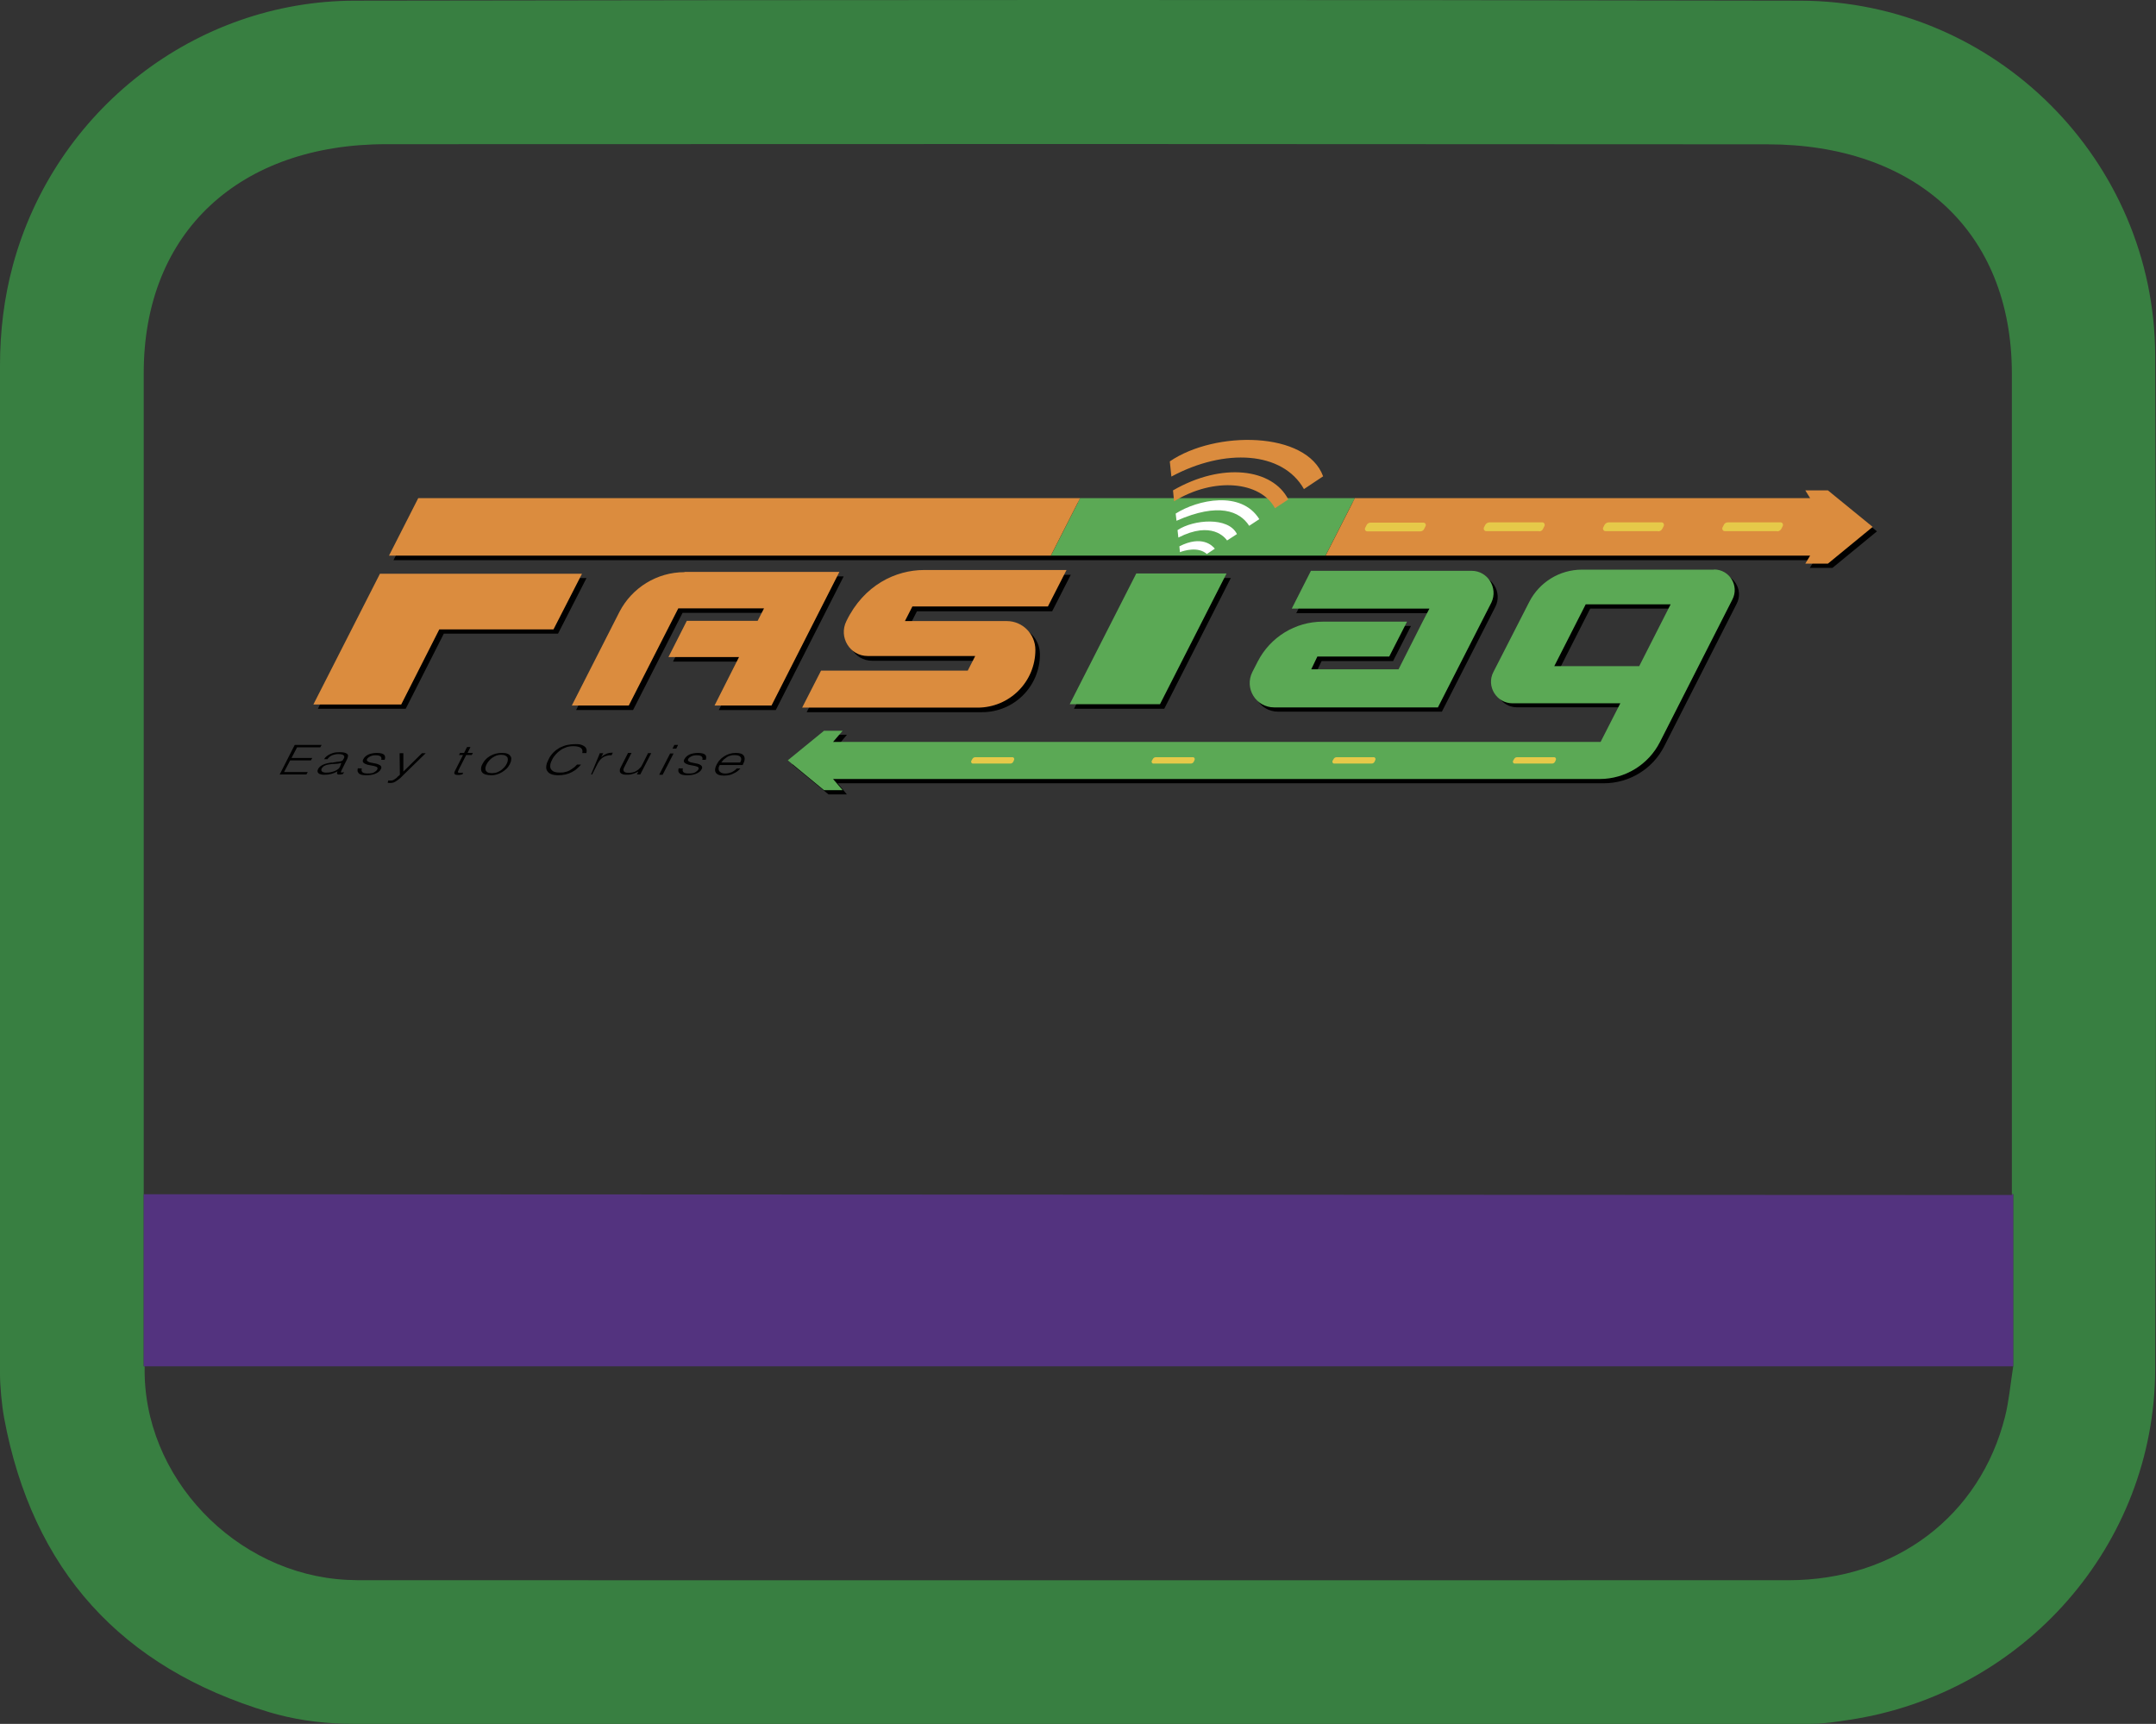
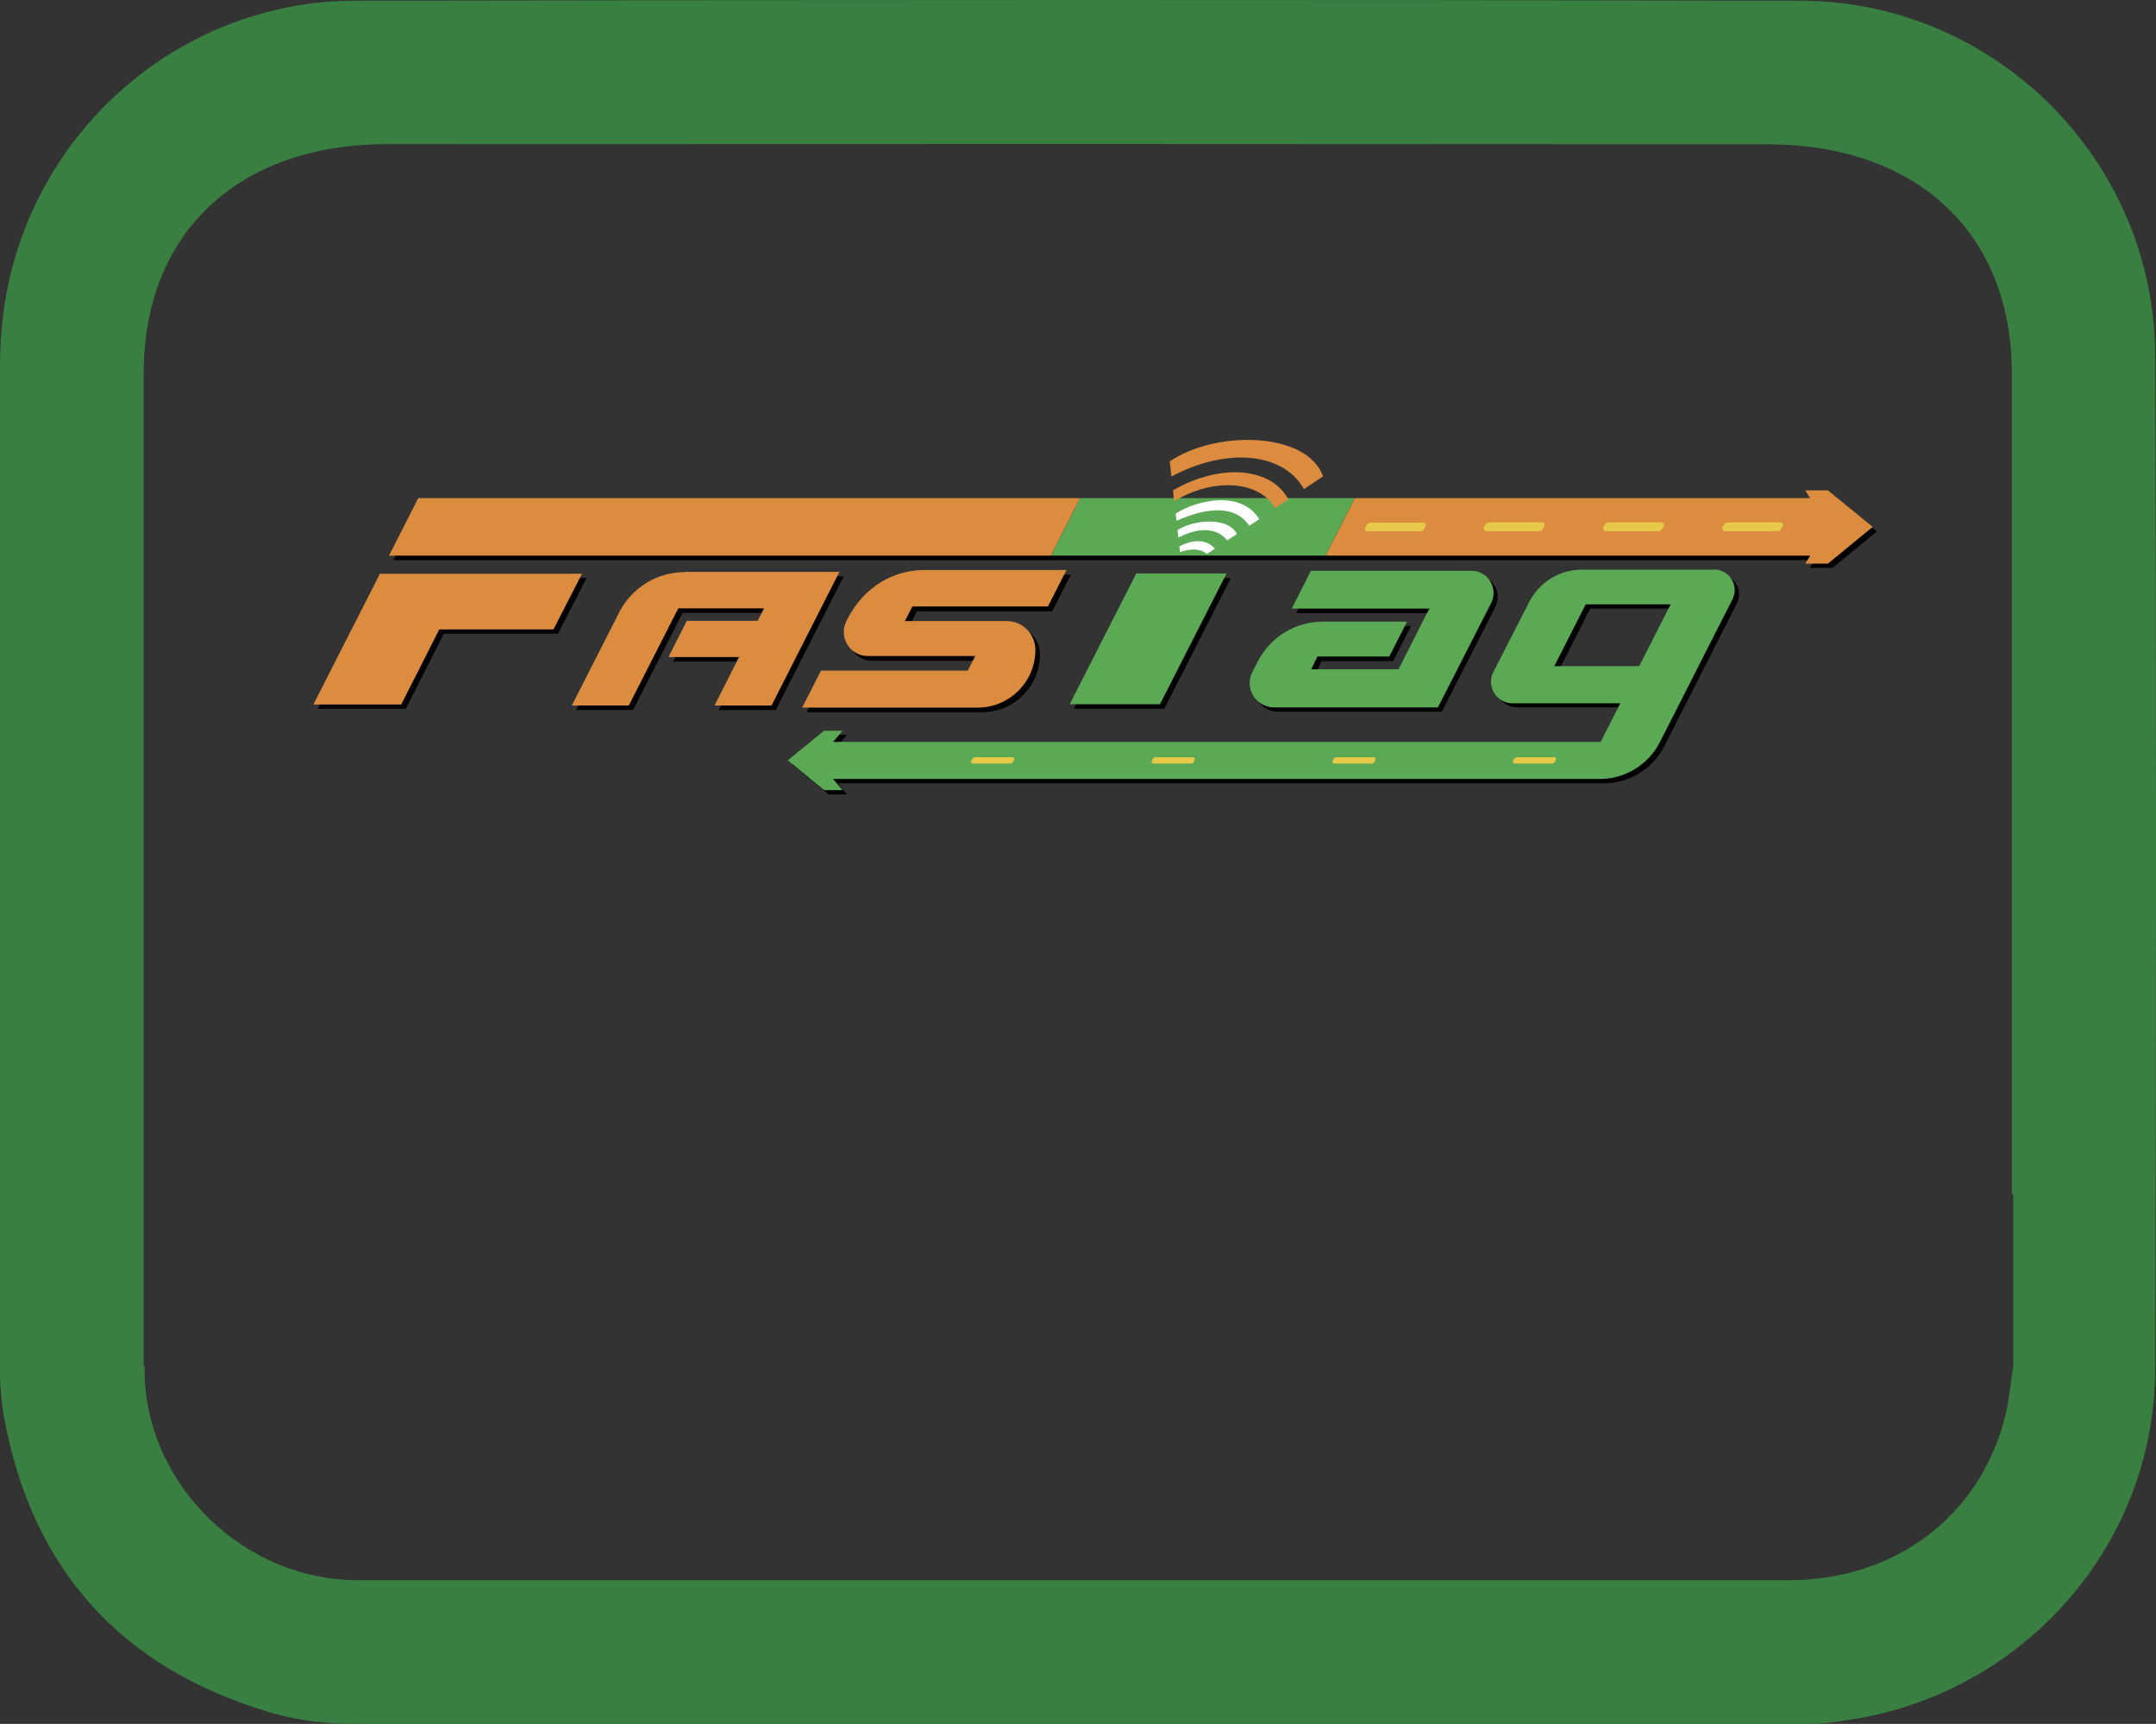
<svg xmlns="http://www.w3.org/2000/svg" id="Layer_2" viewBox="0 0 479.1 383.06">
  <rect x="0" y="0" width="479.1" height="383.06" fill="#333333" stroke="none" />
  <defs>
    <style>
      .cls-1 {
        fill: #53337f;
      }

      .cls-2 {
        fill: #e6c949;
      }

      .cls-3 {
        fill: #fff;
      }

      .cls-4 {
        fill: #387f41;
      }

      .cls-5 {
        fill: #db8c3e;
      }

      .cls-6 {
        fill: #5ba955;
      }
    </style>
  </defs>
  <g id="Layer_1-2" data-name="Layer_1">
    <g>
      <g>
        <path d="M417.08,118.08l-9.88,8.11h-5.03l1.06-1.72H87.44l6.51-12.78h309.29l-1.06-1.72h5.03l9.88,8.1ZM253.45,128.44l-14.79,29.05h20.06l14.79-29.05h-20.06ZM85.43,128.44l-14.79,29.05h19.52l8.46-16.68h25.38l6.33-12.36h-44.9ZM153.05,128.14c-6.09,0-11.65,3.43-14.44,8.81l-10.59,20.82h12.66l11-21.59h19.05l-1.42,2.78h-15.68l-4.08,8.05h15.68l-5.5,10.77h12.66l15.09-29.7h-34.43v.06ZM183.46,150.03l-4.2,8.22h38.99c7.1,0,12.84-5.74,12.84-12.84,0-3.49-2.84-6.33-6.33-6.33h-22.66l1.66-3.25h30.05l4.14-8.11h-31.65c-6.27,0-13.37,3.31-17.22,11.36-1.77,3.55.77,7.75,4.73,7.75h23.9l-1.66,3.25h-32.6v-.06ZM309.59,146.84l3.96-7.75h-18.75c-6.09,0-11.65,3.43-14.44,8.87l-1.18,2.31c-1.83,3.61.77,7.87,4.85,7.87h36.38l11.89-23.31c1.6-3.19-.71-6.98-4.26-6.98h-35.73l-4.26,8.4h30.53l-1.48,2.84-5.38,10.65h-19.4l1.36-2.84h15.91v-.06ZM381.83,127.49c3.43,0,5.68,3.61,4.08,6.69l-16.09,31.65c-2.54,5.03-7.75,8.22-13.43,8.22h-170.26l2.07,2.48h-4.08l-8.05-6.63,8.05-6.63h4.08l-2.07,2.48h170.56l4.38-8.58h-23.96c-3.55,0-5.86-3.79-4.26-6.92l7.99-15.62c2.25-4.38,6.74-7.16,11.71-7.16h29.28M372.24,135.24h-18.87l-6.98,13.73h18.87l6.98-13.73Z" />
        <polygon class="cls-6" points="240.02 110.69 233.51 123.47 294.56 123.47 301.07 110.69 240.02 110.69" />
        <polygon class="cls-5" points="92.94 110.69 86.44 123.47 233.51 123.47 240.02 110.69 92.94 110.69" />
        <polygon class="cls-5" points="406.2 108.97 401.17 108.97 402.24 110.69 301.07 110.69 294.56 123.47 402.24 123.47 401.17 125.24 406.2 125.24 416.14 117.08 406.2 108.97" />
        <path class="cls-3" d="M262.08,121.4c4.97-2.54,7.34-.18,7.87.53l-1.77,1.18c-1.89-1.72-5.09-.77-5.98-.41l-.12-1.3M261.67,117.79l.18,1.66c7.45-3.79,10.41.06,10.83.65l2.19-1.42c-1.89-3.9-9.64-3.25-13.19-.89M261.26,114.12l.18,1.6c9.35-4.14,14.08-2.13,16.15,1.12l2.25-1.48c-4.02-6.45-13.73-4.32-18.58-1.24" />
        <path class="cls-5" d="M260.66,108.97c10.94-6.33,22.13-4.85,25.62,2.01l-2.96,1.95c-3.19-5.92-13.43-7.04-22.42-1.54l-.24-2.43M259.95,102.53l.35,3.37c11.89-6.39,24.73-5.62,29.46,2.78l4.26-2.84c-3.67-10.06-23.96-10.23-34.08-3.31" />
        <path class="cls-5" d="M123,139.86h-25.38l-8.46,16.68h-19.52l14.79-29.05h44.9l-6.33,12.36ZM152.1,127.14c-6.09,0-11.65,3.43-14.44,8.81l-10.59,20.82h12.66l11-21.59h19.05l-1.42,2.78h-15.74l-4.08,8.05h15.68l-5.44,10.77h12.66l15.09-29.7h-34.43v.06ZM232.86,134.77l4.14-8.11h-31.65c-6.27,0-13.37,3.31-17.27,11.36-1.77,3.55.77,7.75,4.73,7.75h23.9l-1.66,3.25h-32.6l-4.2,8.22h38.99c7.1,0,12.84-5.74,12.84-12.84,0-3.49-2.84-6.39-6.33-6.39h-22.66l1.66-3.25h30.11Z" />
        <path class="cls-6" d="M257.77,156.48h-20.06l14.79-29.05h20.06l-14.79,29.05ZM327.04,126.84h-35.73l-4.26,8.4h30.59l-1.48,2.84-5.38,10.65h-19.4l1.36-2.84h15.97l3.96-7.75h-18.75c-6.09,0-11.65,3.43-14.44,8.87l-1.18,2.31c-1.83,3.61.77,7.87,4.85,7.87h36.38l11.89-23.31c1.54-3.25-.83-7.04-4.38-7.04M380.88,126.54c3.43,0,5.68,3.61,4.08,6.69l-16.09,31.65c-2.54,5.03-7.75,8.22-13.37,8.22h-170.38l2.13,2.48h-4.14l-8.05-6.63,8.05-6.57h4.14l-2.13,2.48h170.56l4.38-8.58h-23.96c-3.55,0-5.86-3.79-4.26-6.92l7.99-15.62c2.25-4.38,6.74-7.16,11.71-7.16h29.34M371.24,134.29h-18.87l-6.98,13.73h18.87l6.98-13.73Z" />
        <path class="cls-2" d="M315.57,118.08h-11.71c-.41,0-.71-.41-.47-.83l.3-.59c.18-.35.53-.53.89-.53h11.71c.41,0,.71.41.47.83l-.3.59c-.12.3-.47.53-.89.53M342.01,118.08c.41,0,.77-.24.89-.59l.3-.59c.18-.35-.06-.83-.47-.83h-11.71c-.41,0-.77.24-.95.53l-.3.59c-.18.35.06.83.47.83h11.77M368.45,118.08c.41,0,.77-.24.95-.59l.3-.59c.18-.35-.06-.83-.47-.83h-11.71c-.41,0-.77.24-.95.53l-.3.59c-.18.35.06.83.47.83h11.71M394.9,118.08c.41,0,.77-.24.95-.59l.3-.59c.18-.35-.06-.83-.47-.83h-11.71c-.41,0-.77.24-.89.53l-.3.59c-.18.35.06.83.47.83h11.65M224.52,169.67c.3,0,.53-.18.65-.41l.18-.41c.12-.24-.06-.59-.35-.59h-8.28c-.3,0-.53.18-.65.41l-.24.41c-.12.24.06.59.35.59h8.34M264.63,169.67c.3,0,.53-.18.65-.41l.18-.41c.12-.24-.06-.59-.35-.59h-8.28c-.3,0-.53.18-.65.41l-.24.41c-.12.24.06.59.35.59h8.34M304.8,169.67c.3,0,.53-.18.65-.41l.18-.41c.12-.24-.06-.59-.35-.59h-8.28c-.3,0-.53.18-.65.41l-.24.41c-.12.24.06.59.35.59h8.34M344.91,169.67c.3,0,.53-.18.65-.41l.18-.41c.12-.24-.06-.59-.35-.59h-8.28c-.3,0-.53.18-.65.41l-.24.41c-.12.24.06.59.35.59h8.34" />
-         <path d="M62.12,172.16l3.37-6.63h5.98l-.3.53h-5.15l-1.24,2.37h4.61l-.3.53h-4.61l-1.36,2.6h5.27l-.3.53h-5.98v.06ZM73.72,169.44c-1.6.18-2.6.65-3.02,1.42-.12.24-.18.41-.12.59,0,.18.12.3.24.41.12.12.35.18.59.24s.47.06.77.06c.47,0,.95-.06,1.42-.18.47-.12.95-.35,1.42-.59-.06.06-.06.18-.12.24v.24c0,.06.06.12.12.18.06.06.12.06.24.06h.3c.12,0,.24,0,.35-.06.12,0,.24-.06.3-.06l.24-.41c-.35.06-.59.12-.65.06s-.06-.18.06-.41l1.3-2.6c.12-.3.18-.53.18-.71s-.12-.35-.3-.47c-.18-.12-.35-.18-.65-.24-.24-.06-.53-.06-.89-.06s-.71,0-1.06.06c-.35.06-.65.18-.95.3s-.59.3-.83.47-.47.41-.65.71h.77c.12-.24.3-.35.47-.53.18-.12.35-.24.59-.35.18-.06.41-.12.65-.18.24-.06.47-.06.77-.06.59,0,.95.12,1.12.3s.18.41,0,.71c-.06.06-.12.18-.18.3-.06.12-.18.18-.35.24-.12.06-.35.06-.53.12-.24,0-.41.06-.53.06l-1.06.18ZM75.55,170.38c-.12.24-.3.47-.53.59-.24.18-.47.3-.77.41s-.59.18-.89.24-.59.06-.95.06c-.18,0-.35,0-.47-.06-.18-.06-.3-.06-.35-.18-.12-.06-.18-.18-.18-.3s0-.24.06-.35c.18-.3.47-.59.83-.71.41-.18.89-.24,1.48-.3.35,0,.65-.06,1.01-.06s.71-.12,1.06-.18l-.3.83ZM79.57,170.62c-.12.24-.12.41-.12.65,0,.18.12.35.24.53.12.18.35.24.59.35.24.06.59.12.95.12s.77,0,1.12-.06.65-.12.95-.24c.3-.12.53-.24.77-.41.24-.18.41-.35.53-.59.18-.3.18-.53.06-.71-.12-.18-.3-.3-.59-.41-.24-.12-.53-.18-.89-.24s-.65-.12-.89-.18c-.3-.06-.47-.18-.65-.3-.12-.12-.18-.3-.06-.47.12-.24.35-.41.71-.59s.71-.24,1.18-.24.83.06,1.06.24.3.41.18.77h.77c.18-.53.12-.95-.18-1.18s-.83-.35-1.54-.35-1.36.12-1.89.35c-.53.24-.89.59-1.12,1.01-.18.3-.18.53-.06.71.12.18.3.3.59.41.24.12.53.18.89.24s.65.12.95.18c.3.06.47.18.65.24.12.12.18.3.06.53-.06.12-.12.24-.3.35-.12.12-.24.18-.41.3-.18.06-.35.18-.59.18-.24.06-.47.06-.77.06-.59,0-.95-.06-1.18-.24s-.3-.47-.18-.89h-.83v-.12ZM86.14,173.93c.12,0,.18.06.3.06h.35c.24,0,.47-.06.71-.12.24-.12.47-.24.71-.41.24-.18.47-.35.77-.59.24-.24.53-.53.83-.83l4.79-4.67h-.83l-4.14,4.08v-4.08h-.83l.06,4.79c-.12.12-.24.24-.41.35-.12.18-.3.3-.41.41-.18.12-.35.24-.53.35s-.35.18-.59.18h-.3c-.12,0-.18,0-.3-.06l-.18.53ZM102.88,171.68c-.12,0-.24.06-.35.06h-.3c-.18,0-.3,0-.35-.06-.06,0-.12-.06-.12-.12s0-.12.06-.24c.06-.06.06-.18.12-.3l1.66-3.25h1.24l.24-.47h-1.18l.65-1.3h-.77l-.65,1.3h-.89l-.24.47h.89l-1.77,3.49c-.18.35-.24.59-.06.77.12.12.35.18.77.18.18,0,.35,0,.53-.06.18-.06.3-.06.41-.06l.12-.41ZM109.09,172.28c.47,0,.89-.06,1.3-.18.41-.12.83-.3,1.18-.53s.71-.47,1.01-.77.53-.65.71-1.01.3-.65.3-1.01c.06-.3,0-.59-.18-.77-.12-.24-.35-.41-.65-.53-.3-.12-.71-.18-1.24-.18s-.95.06-1.42.18c-.41.12-.83.3-1.24.53-.35.24-.71.47-.95.77-.3.3-.53.65-.71,1.01-.24.41-.3.77-.3,1.06s.06.59.24.77c.18.24.41.35.71.47.47.12.83.18,1.24.18M112.59,169.73c-.12.24-.3.53-.53.77s-.47.47-.71.65c-.3.18-.59.35-.89.47-.35.12-.71.18-1.12.18-.35,0-.65-.06-.89-.12-.24-.12-.35-.24-.47-.41-.12-.18-.12-.41-.12-.65.06-.24.12-.53.3-.83.12-.24.3-.53.53-.77.18-.24.47-.47.71-.65.3-.18.59-.35.89-.47.35-.12.71-.18,1.06-.18.41,0,.71.06.95.18.24.12.35.24.47.41.06.18.12.41.06.65,0,.24-.12.53-.24.77M130.27,167.42c.12-.35.12-.65.06-.89s-.18-.47-.41-.65c-.24-.18-.47-.3-.83-.41s-.77-.12-1.24-.12c-.59,0-1.18.06-1.77.18-.59.12-1.12.35-1.66.59-.53.3-1.01.65-1.42,1.06-.41.41-.83.95-1.12,1.6-.24.47-.41.89-.47,1.3-.06.41-.06.77.12,1.12.18.3.41.59.83.77.41.18.95.3,1.66.3.59,0,1.18-.06,1.66-.18.53-.12,1.01-.3,1.42-.53.41-.24.83-.47,1.12-.77.35-.3.65-.59.89-.89h-.89c-.24.24-.47.53-.77.71-.3.24-.59.41-.89.59s-.65.3-1.01.35c-.35.12-.77.12-1.12.12-.59,0-1.06-.06-1.42-.24-.3-.18-.53-.41-.65-.65-.12-.3-.12-.59-.06-.95s.24-.71.41-1.06c.18-.41.47-.77.77-1.12s.65-.65,1.06-.95c.41-.3.83-.47,1.3-.65.47-.18,1.01-.24,1.54-.24.77,0,1.3.12,1.66.35.35.24.47.65.35,1.18h.89v.06ZM132.76,169.79c.12-.24.3-.53.47-.77s.41-.47.65-.65c.24-.18.53-.3.89-.41s.71-.18,1.12-.12l.3-.59c-.53,0-1.01.06-1.42.24s-.83.41-1.18.77h0l.47-.89h-.77l-1.95,4.73h.24l1.18-2.31ZM142.7,169.97c-.12.24-.3.53-.53.71-.18.24-.41.41-.71.59-.24.18-.53.3-.83.35s-.59.12-.89.12c-.59,0-.95-.12-1.12-.35-.12-.24-.12-.53.12-.95l1.6-3.14h-.77l-1.6,3.14c-.12.24-.24.47-.24.71s0,.41.12.53c.12.18.3.3.53.35.24.12.59.12,1.01.12.3,0,.53,0,.77-.06s.47-.12.65-.18c.18-.06.41-.18.59-.24.18-.12.35-.18.47-.24l-.35.65h.77l2.43-4.73h-.71l-1.3,2.6ZM150.27,166.36l.41-.83h-.83l-.41.83h.83ZM147.25,172.16l2.43-4.73h-.77l-2.43,4.73h.77ZM150.86,170.62c-.12.24-.12.41-.12.65,0,.18.06.35.24.53.12.18.35.24.59.35.24.06.59.12.95.12.41,0,.77,0,1.12-.06s.65-.12.95-.24c.3-.12.53-.24.77-.41.24-.18.41-.35.53-.59.18-.3.18-.53.06-.71-.12-.18-.3-.3-.53-.41s-.53-.18-.89-.24-.65-.12-.89-.18c-.3-.06-.47-.18-.65-.3-.12-.12-.18-.3-.06-.47.12-.24.35-.41.71-.59s.71-.24,1.18-.24.83.06,1.06.24.3.41.18.77h.77c.18-.53.12-.95-.18-1.18s-.83-.35-1.54-.35-1.36.12-1.89.35c-.53.24-.89.59-1.12,1.01-.18.3-.18.53-.06.71.12.18.3.3.59.41.24.12.53.18.89.24s.65.12.95.18c.3.06.47.18.65.24.12.12.18.3.06.53-.06.12-.18.24-.3.35s-.24.18-.41.3c-.18.06-.35.18-.59.18-.24.06-.47.06-.77.06-.59,0-.95-.06-1.18-.24s-.3-.47-.18-.89h-.89v-.12ZM165.06,169.91c.47-.83.53-1.48.24-1.95s-.89-.65-1.77-.65c-.47,0-.95.06-1.36.18-.41.12-.83.3-1.18.53s-.71.47-1.01.83c-.3.3-.53.65-.71,1.01s-.3.65-.35,1.01c-.06.3,0,.59.12.77.12.24.35.41.65.53.3.12.71.18,1.24.18.41,0,.77-.06,1.12-.12.35-.06.65-.18.95-.35.3-.12.59-.3.83-.47s.47-.41.71-.65h-.83c-.3.35-.65.59-1.12.83-.47.18-.95.3-1.42.3-.35,0-.65-.06-.89-.18-.24-.12-.35-.24-.47-.41-.12-.18-.12-.35-.12-.59s.12-.47.24-.71h5.15v-.06ZM160.27,169.44c.18-.24.35-.41.53-.65.24-.18.47-.35.71-.53s.53-.3.83-.35c.3-.12.59-.12.95-.12s.59.06.83.12.35.24.47.35c.12.18.12.35.12.53s-.12.41-.24.65h-4.2Z" />
      </g>
      <path class="cls-4" d="M478.92,78.95C478.77,35.64,443.37.23,400.04.15c-107.06-.22-214.12-.18-321.18,0C43.3.2,12.21,24.56,2.88,58.88c-.01.04-.02.08-.03.12-1.96,7.23-2.85,14.71-2.85,22.21v224.14c0,2.67.41,7,.9,9.62v.03c6.28,33.86,26.02,55.61,58.95,65.47.6.18,1.2.35,1.81.51,5.55,1.46,11.29,2.08,17.02,2.08h323.64c2.88,0,5.72-.45,8.56-.89h.03c38.75-5.82,67.9-38.79,68.01-77.91.23-75.11.26-150.21,0-225.31ZM447.37,303.61c-.63,4-.93,7.65-1.81,11.16-5.55,22.11-24.38,36.36-48.14,36.37-105.28.02-210.55,0-315.83,0-1.5,0-2.99,0-4.49-.08-24.81-1.23-45.49-22.91-44.95-47.45h-.21v-38.24c0-60.84-.01-121.68,0-182.52.01-31.51,21.55-50.79,53.8-50.81,103.93-.06,205.66-.05,307.08.03,32.53.03,54.24,19.11,54.25,50.95.01,60.78,0,121.57,0,182.35h.3v38.24Z" />
-       <polygon class="cls-1" points="447.37 265.37 447.37 303.61 31.94 303.61 31.94 265.37 447.07 265.54 447.07 265.37 447.37 265.37" />
    </g>
  </g>
</svg>